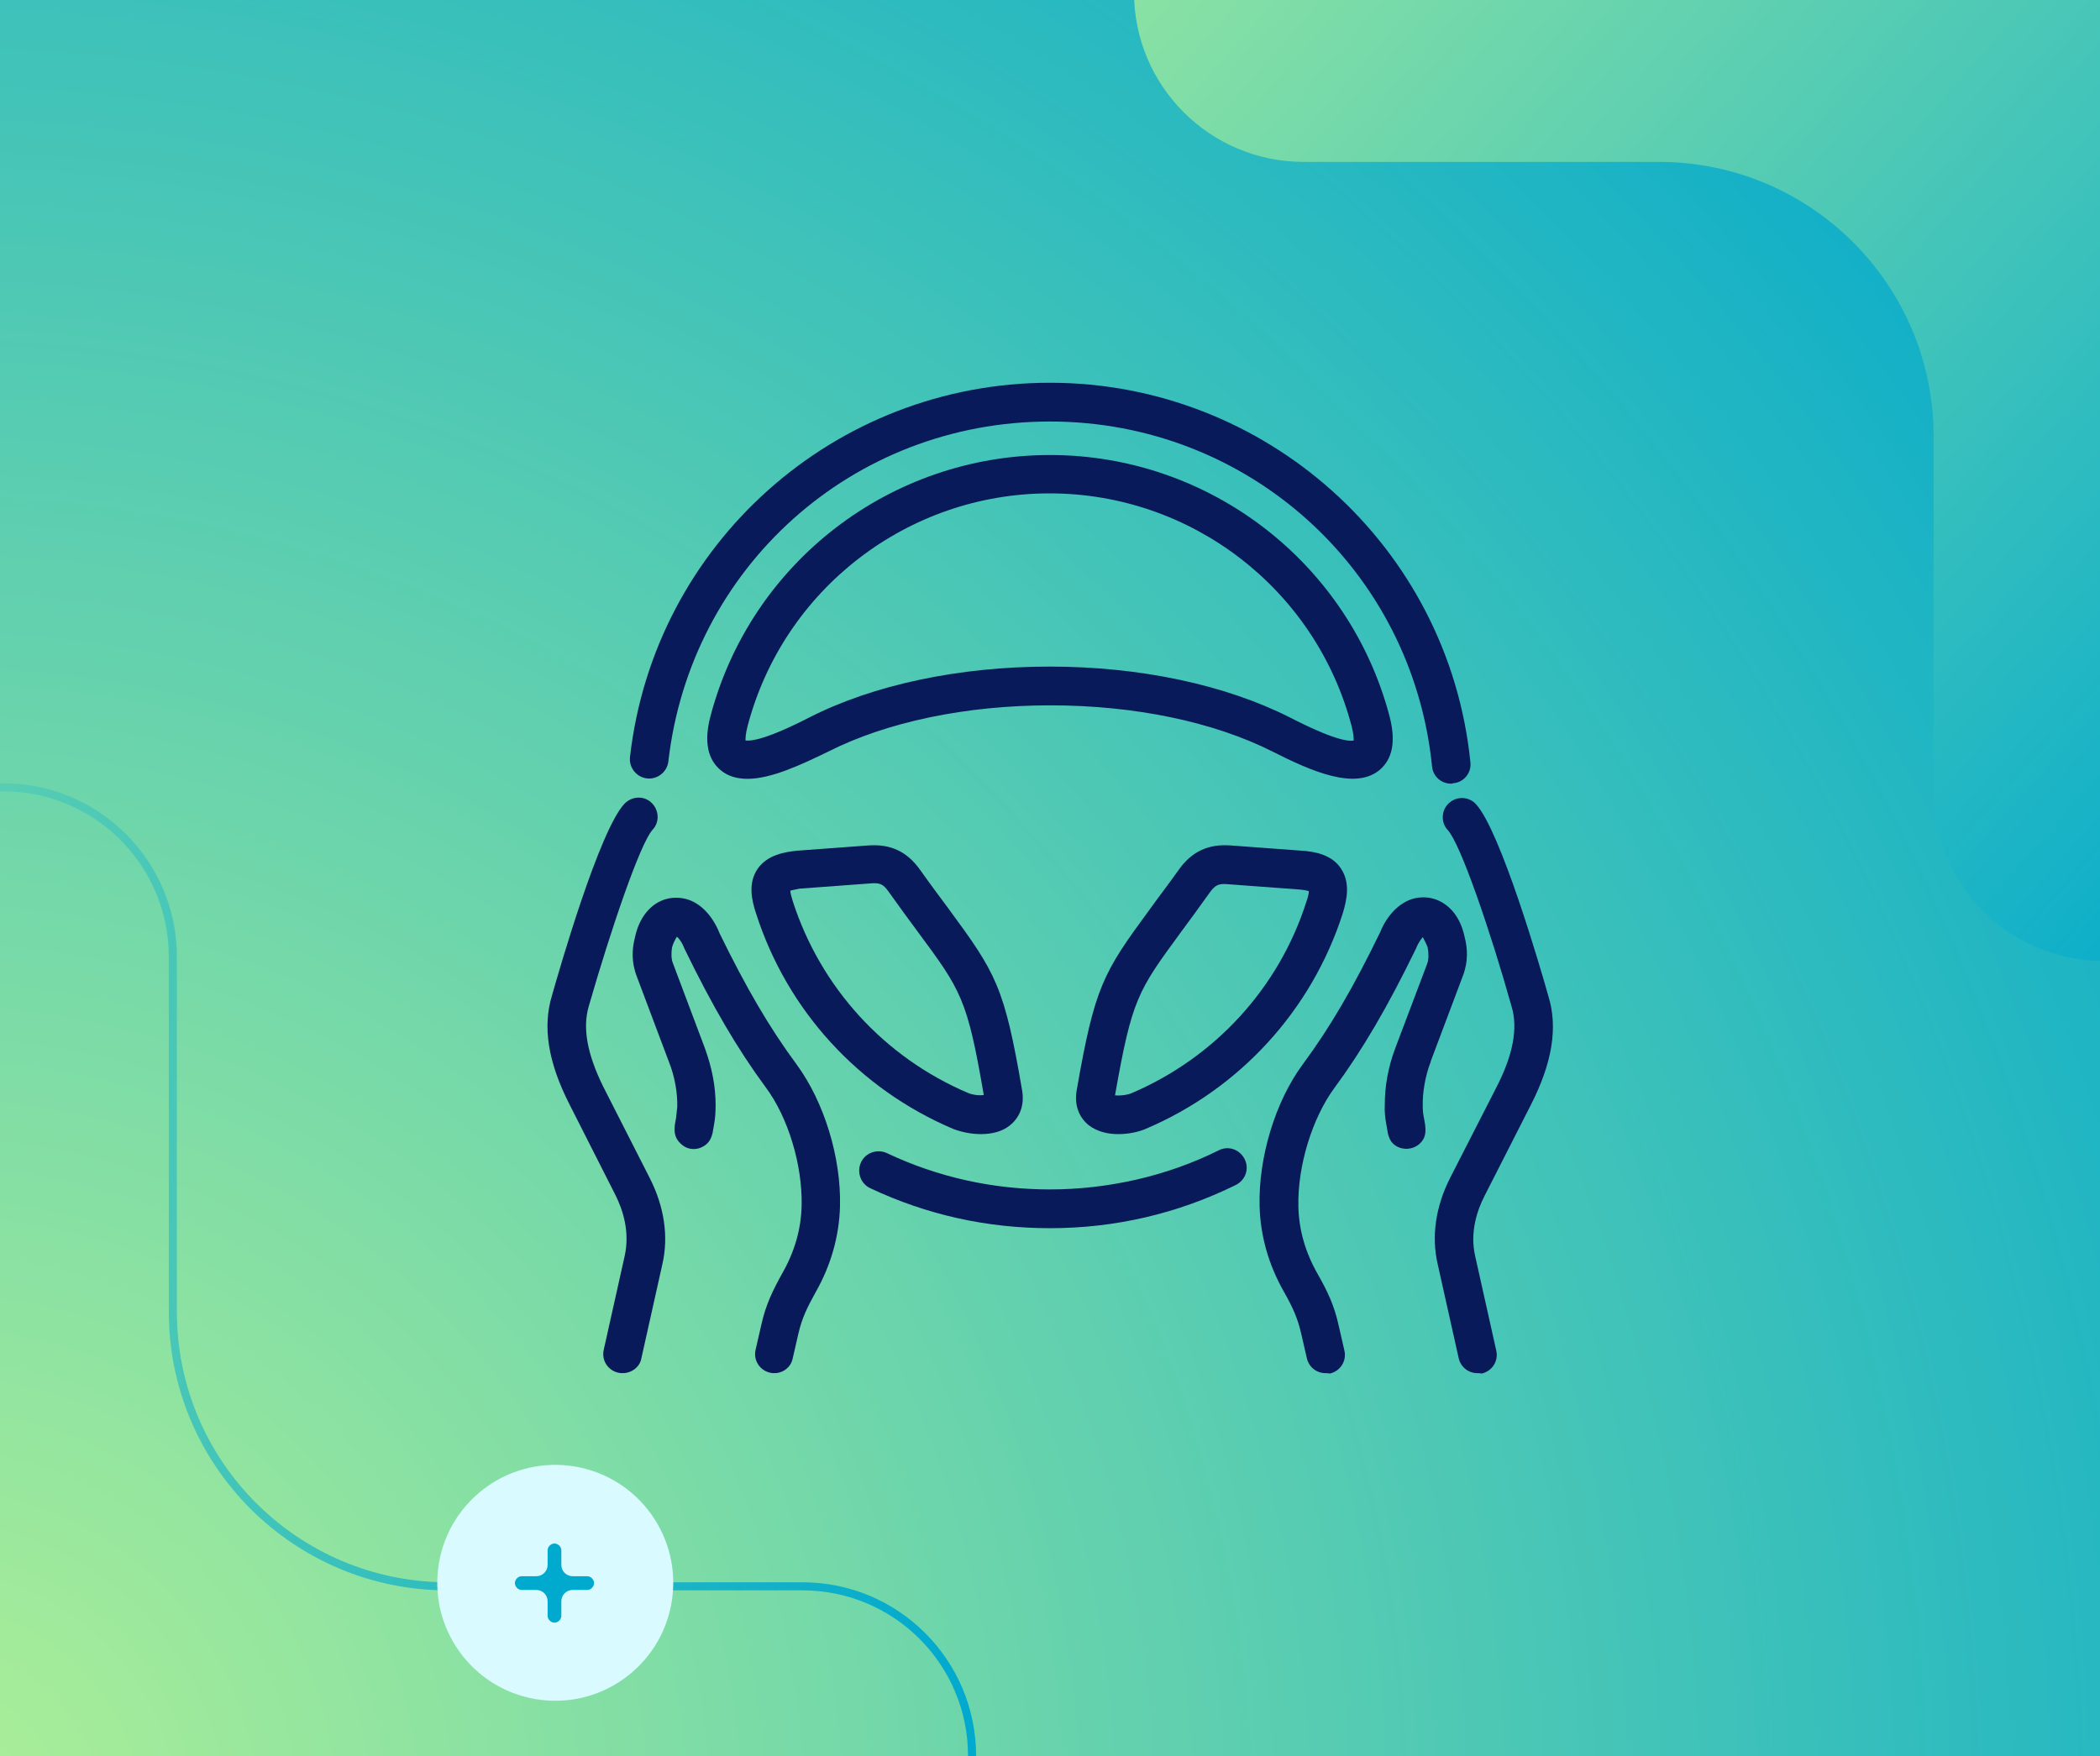
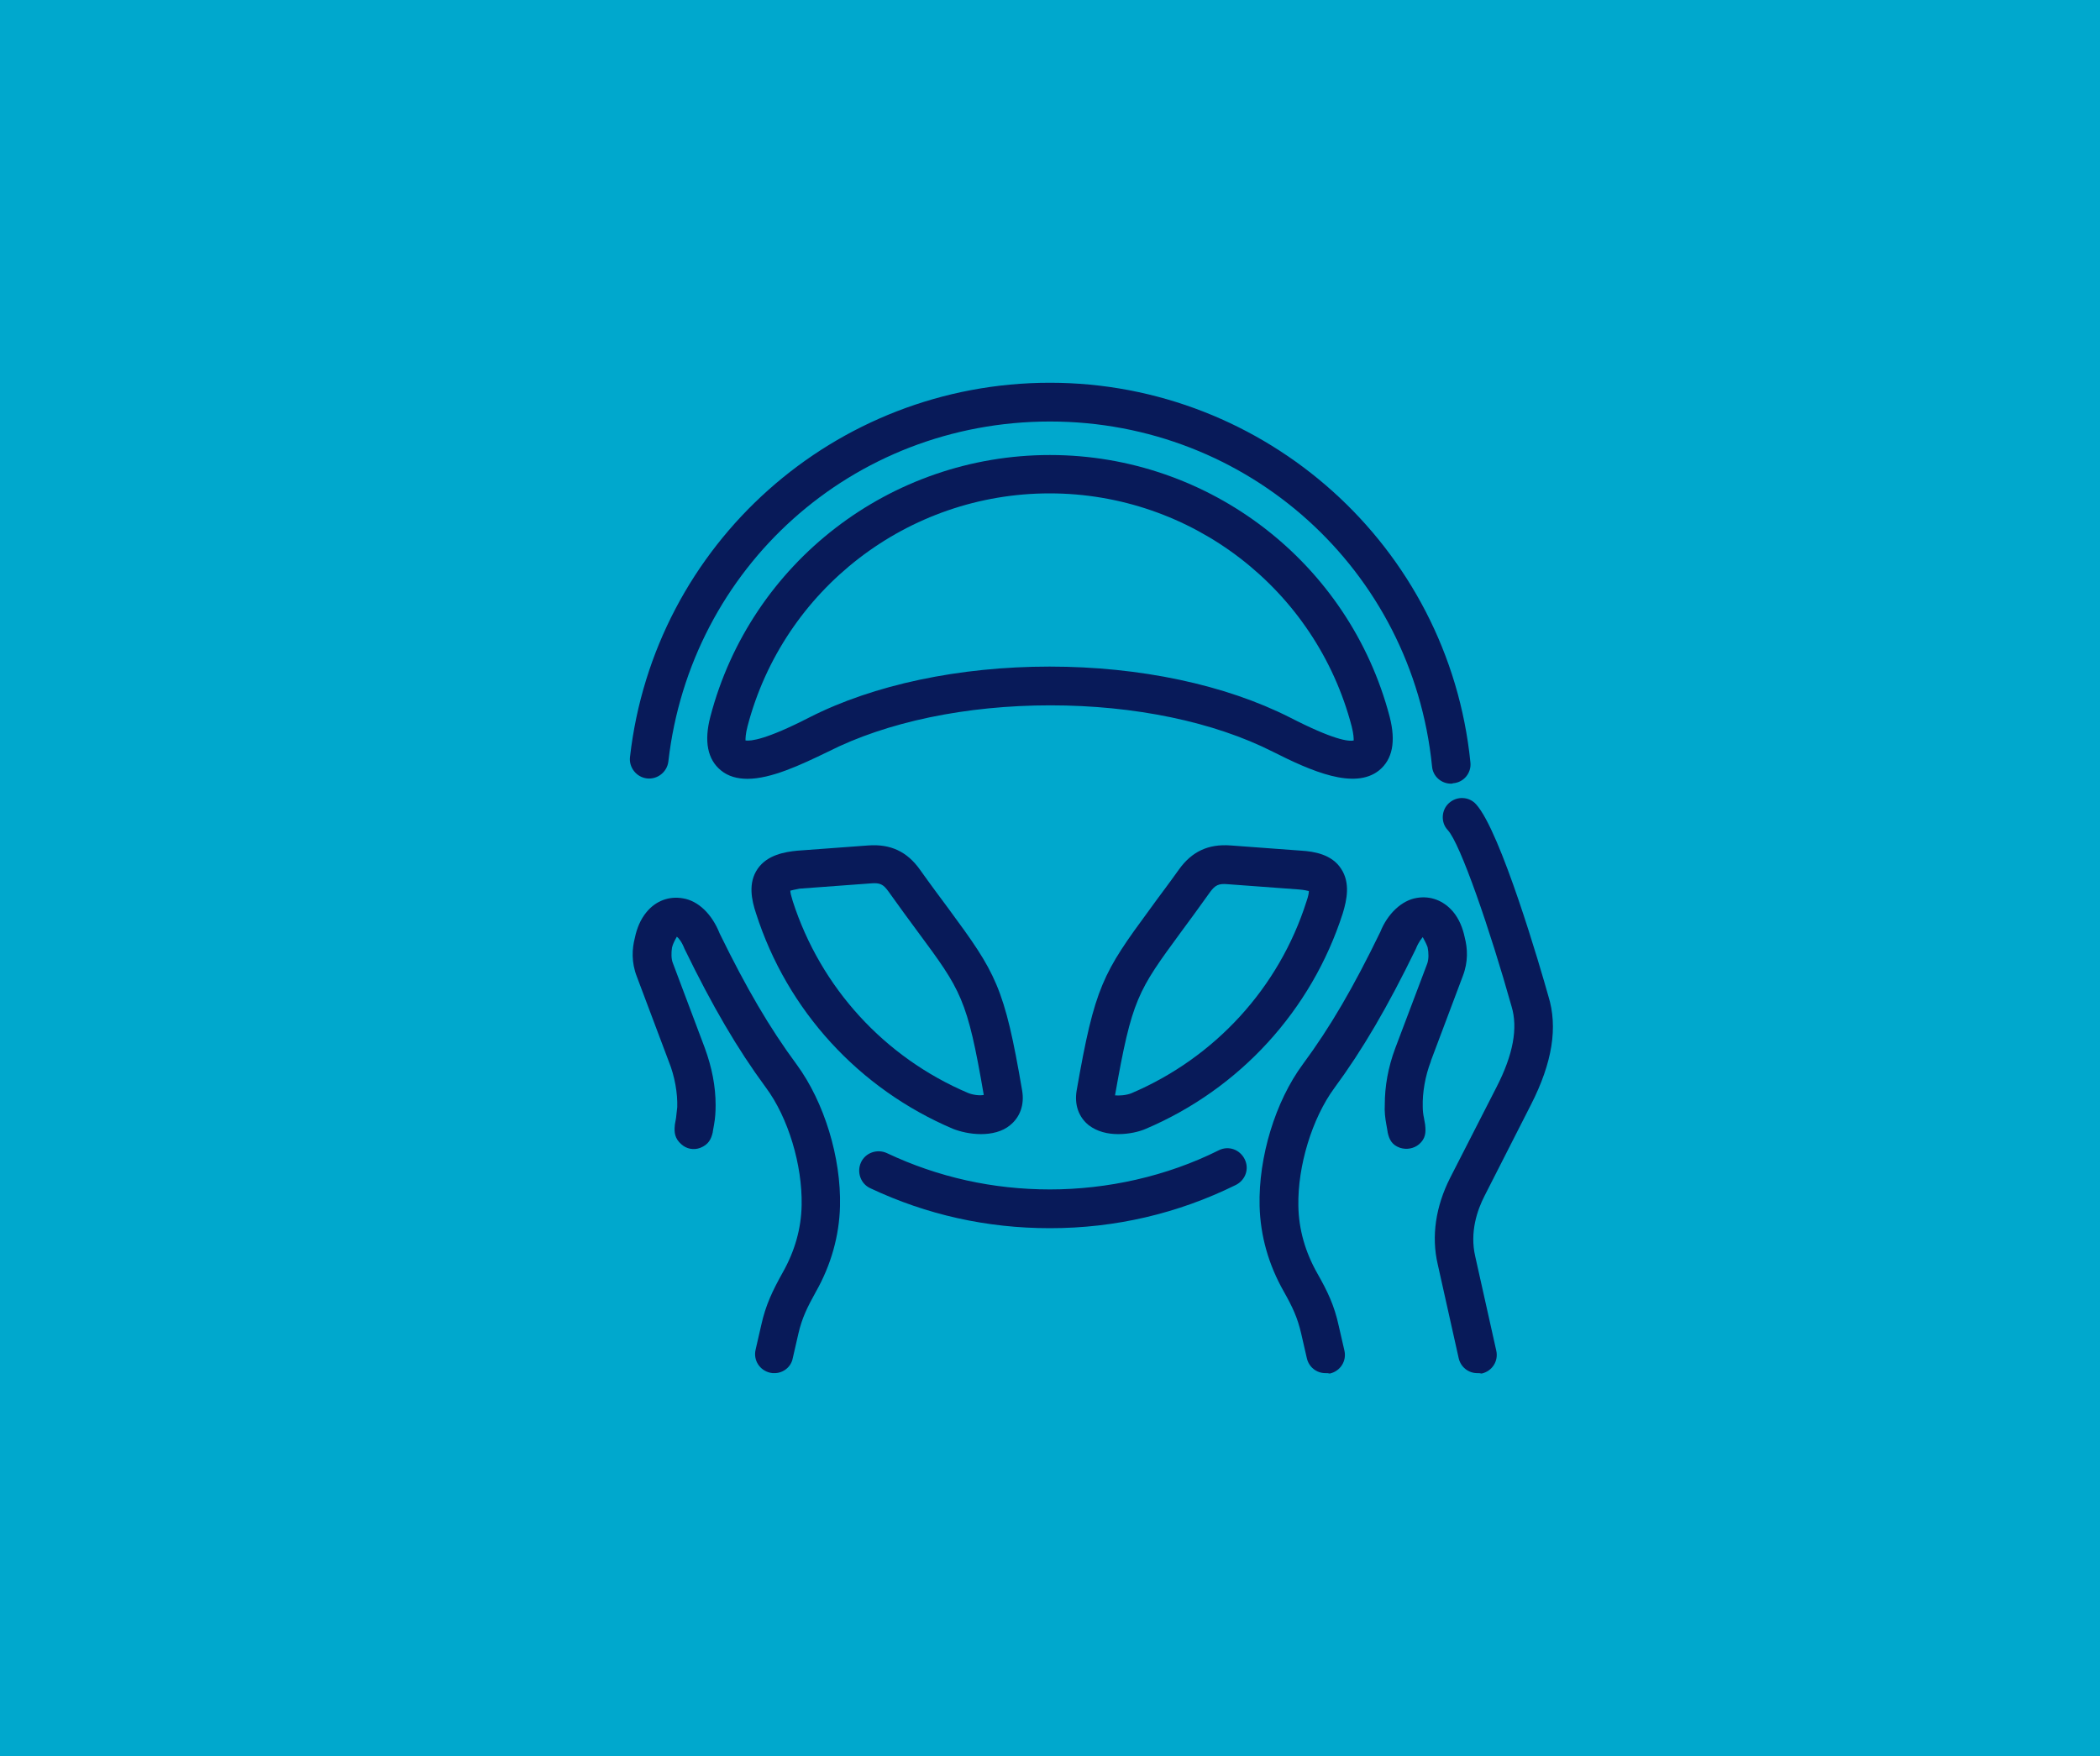
<svg xmlns="http://www.w3.org/2000/svg" xmlns:xlink="http://www.w3.org/1999/xlink" version="1.1" id="Layer_1" x="0px" y="0px" viewBox="0 0 520 435" style="enable-background:new 0 0 520 435;" xml:space="preserve">
  <rect x="0" y="0" width="520" height="435" fill="#333333" stroke="none" />
  <style type="text/css">
	.st0{clip-path:url(#SVGID_00000001629899054956707600000010553896298279249592_);}
	.st1{clip-path:url(#SVGID_00000004504587801385642230000014557341985585603719_);}
	.st2{fill:#008B94;}
	.st3{fill:#00A8CD;}
	.st4{clip-path:url(#SVGID_00000163044723065038499330000013324074961834914976_);}
	.st5{fill:url(#SVGID_00000142135298432290689160000011487771187419298206_);}
	.st6{clip-path:url(#SVGID_00000070104786036166643070000013381048121377253035_);}
	.st7{fill-rule:evenodd;clip-rule:evenodd;fill:url(#SVGID_00000146483559616443278330000014650062563705187507_);}
	.st8{fill:none;stroke:url(#SVGID_00000050637678629340544190000009715615758274482609_);stroke-width:2;stroke-miterlimit:10;}
	.st9{fill:#D9FAFF;}
	.st10{fill-rule:evenodd;clip-rule:evenodd;fill:#00A9CE;}
	.st11{fill:#081A59;}
</style>
  <g>
    <defs>
      <rect id="SVGID_1_" width="520" height="435" />
    </defs>
    <clipPath id="SVGID_00000002359355007383528850000013279458943113792425_">
      <use xlink:href="#SVGID_1_" style="overflow:visible;" />
    </clipPath>
    <g style="clip-path:url(#SVGID_00000002359355007383528850000013279458943113792425_);">
      <g id="Layer_2_00000005243617710453228090000010501700397668852409_">
        <g>
          <g>
            <defs>
              <rect id="SVGID_00000078725899407486041540000013049752509541792141_" x="-6.7" y="-6.2" width="533.5" height="447.5" />
            </defs>
            <clipPath id="SVGID_00000135678287818161238190000010136463227063945382_">
              <use xlink:href="#SVGID_00000078725899407486041540000013049752509541792141_" style="overflow:visible;" />
            </clipPath>
            <g style="clip-path:url(#SVGID_00000135678287818161238190000010136463227063945382_);">
              <g>
                <rect x="-17.8" y="-15.5" class="st2" width="555.5" height="466" />
                <rect x="-17.8" y="-15.5" class="st3" width="555.5" height="466" />
                <g>
                  <g>
                    <defs>
                      <rect id="SVGID_00000001644625656573131280000009324435155190702260_" x="-17.8" y="-15.5" width="555.5" height="466" />
                    </defs>
                    <clipPath id="SVGID_00000109751165730914495790000004382266710286707091_">
                      <use xlink:href="#SVGID_00000001644625656573131280000009324435155190702260_" style="overflow:visible;" />
                    </clipPath>
                    <g style="clip-path:url(#SVGID_00000109751165730914495790000004382266710286707091_);">
                      <radialGradient id="SVGID_00000053506597847648725980000003110802289850647994_" cx="-30.495" cy="1185.175" r="674.247" gradientTransform="matrix(1.03 0 0 1.03 13.61 -770.23)" gradientUnits="userSpaceOnUse">
                        <stop offset="0" style="stop-color:#AEF097" />
                        <stop offset="1" style="stop-color:#00A8CD" />
                      </radialGradient>
-                       <ellipse style="fill:url(#SVGID_00000053506597847648725980000003110802289850647994_);" cx="-17.8" cy="450.5" rx="692" ry="693.9" />
                    </g>
                  </g>
                </g>
              </g>
            </g>
          </g>
        </g>
        <g>
          <g>
            <defs>
-               <rect id="SVGID_00000176043104182913675340000013698259900047817384_" x="-3.8" y="-4.2" width="530.5" height="442.5" />
-             </defs>
+               </defs>
            <clipPath id="SVGID_00000013900360566161760830000009707823911508305586_">
              <use xlink:href="#SVGID_00000176043104182913675340000013698259900047817384_" style="overflow:visible;" />
            </clipPath>
            <g style="clip-path:url(#SVGID_00000013900360566161760830000009707823911508305586_);">
              <g>
                <linearGradient id="SVGID_00000041290042431186866650000012514673025550293397_" gradientUnits="userSpaceOnUse" x1="309.403" y1="575.147" x2="668.743" y2="892.937" gradientTransform="matrix(1 0 0 1 0 -764)">
                  <stop offset="0" style="stop-color:#AFF198" />
                  <stop offset="1" style="stop-color:#00A9CE" />
                </linearGradient>
-                 <path style="fill-rule:evenodd;clip-rule:evenodd;fill:url(#SVGID_00000041290042431186866650000012514673025550293397_);" d="         M562.8,108.2c0-37.5,30.4-68,68-68h87.9c23.2,0,42-18.8,42-42s-18.8-42-42-42h-87.9c-37.5,0-68-30.4-68-68v-88         c0-23.2-18.8-42-42-42s-42,18.8-42,42v87.9c0,37.5-30.4,68-68,68h-88c-23.2,0-42,18.8-42,42s18.8,42,42,42h88         c37.5,0,68,30.4,68,68V196c0,23.2,18.8,42,42,42s42-18.8,42-42V108.2L562.8,108.2z" />
                <linearGradient id="SVGID_00000041266193519672148840000005321349393562086582_" gradientUnits="userSpaceOnUse" x1="-240.2" y1="1198.95" x2="241.7" y2="1198.95" gradientTransform="matrix(1 0 0 1 0 -764)">
                  <stop offset="0" style="stop-color:#AFF198" />
                  <stop offset="1" style="stop-color:#00A9CE" />
                </linearGradient>
-                 <path style="fill:none;stroke:url(#SVGID_00000041266193519672148840000005321349393562086582_);stroke-width:2;stroke-miterlimit:10;" d="         M42.8,544.9c0-37.5,30.4-68,68-68h87.9c23.2,0,42-18.8,42-42s-18.8-42-42-42h-87.9c-37.5,0-68-30.4-68-68V237         c0-23.2-18.8-42-42-42s-42,18.8-42,42v87.9c0,37.5-30.4,68-68,68h-88c-23.2,0-42,18.8-42,42s18.8,42,42,42h88         c37.5,0,68,30.4,68,68v88c0,23.2,18.8,42,42,42s42-18.8,42-42L42.8,544.9L42.8,544.9z" />
                <ellipse transform="matrix(7.088787e-02 -0.998 0.998 7.088787e-02 -263.557 501.262)" class="st9" cx="137.3" cy="392.1" rx="29.2" ry="29.2" />
                <path class="st10" d="M139,396.6c0-1.5,1.2-2.8,2.8-2.8h3.6c0.9,0,1.7-0.8,1.7-1.7s-0.8-1.7-1.7-1.7h-3.6         c-1.5,0-2.8-1.2-2.8-2.8V384c0-0.9-0.8-1.7-1.7-1.7s-1.7,0.8-1.7,1.7v3.6c0,1.5-1.2,2.8-2.8,2.8h-3.6c-0.9,0-1.7,0.8-1.7,1.7         s0.8,1.7,1.7,1.7h3.6c1.5,0,2.8,1.2,2.8,2.8v3.6c0,0.9,0.8,1.7,1.7,1.7s1.7-0.8,1.7-1.7V396.6z" />
              </g>
            </g>
          </g>
        </g>
      </g>
      <g id="Layer_1_00000042008277849319966590000015726508033019417515_">
        <g>
          <path class="st11" d="M185.1,192.9c-2.5,0-4.8-0.6-6.6-2.1c-3.3-2.7-4.2-7.2-2.6-13.3c10-38.2,44.6-64.8,84.1-64.8      s74.1,26.7,84.1,64.8c1.6,6.2,0.7,10.6-2.6,13.3c-6.1,4.9-16.8,0.2-26.3-4.6c-14.6-7.4-34.2-11.5-55.1-11.5s-40.5,4.1-55.1,11.5      C198.2,189.5,190.9,192.9,185.1,192.9L185.1,192.9z M184.6,183.4c1.3,0.2,5.1-0.2,15.8-5.7c15.9-8.1,37.1-12.6,59.5-12.6      s43.5,4.5,59.5,12.6c10.7,5.5,14.5,6,15.8,5.7c0-0.5,0-1.5-0.5-3.5c-8.9-34-39.7-57.7-74.8-57.7s-65.9,23.7-74.8,57.7      C184.6,181.8,184.6,182.9,184.6,183.4L184.6,183.4z" />
          <path class="st11" d="M359.3,194.1c-2.4,0-4.5-1.8-4.7-4.3c-4.9-48.7-45.6-85.4-94.6-85.4s-89,36.2-94.5,84.2      c-0.3,2.6-2.7,4.5-5.3,4.2s-4.5-2.7-4.2-5.3c6-52.8,50.7-92.7,104-92.7s98.7,40.4,104.1,94c0.3,2.6-1.6,5-4.3,5.2      C359.6,194.1,359.5,194.1,359.3,194.1L359.3,194.1z" />
          <path class="st11" d="M260,304.2c-15.6,0-30.5-3.3-44.5-9.9c-2.4-1.1-3.4-4-2.3-6.4c1.1-2.4,4-3.4,6.4-2.3c12.7,6,26.3,9,40.4,9      s28.8-3.2,41.8-9.7c2.4-1.2,5.2-0.2,6.4,2.2s0.2,5.2-2.2,6.4C291.6,300.6,276.1,304.2,260,304.2L260,304.2z" />
          <path class="st11" d="M276.9,280.9c-2.6,0-5.2-0.6-7.3-2.2c-2.5-2-3.6-5.1-3-8.6c4.5-25.8,6.5-29.1,18.2-45      c2-2.8,4.4-5.9,7.1-9.7l0,0c3.2-4.5,7.3-6.4,12.8-6l17.6,1.3c3.1,0.2,7.5,0.9,9.8,4.5c2.3,3.5,1.4,7.7,0.4,11      c-7.7,24-25.5,43.5-48.8,53.4C282.1,280.3,279.6,280.9,276.9,280.9L276.9,280.9z M276.1,271.3c1,0.1,2.7,0,4-0.5      c20.7-8.8,36.6-26.1,43.4-47.5c0.5-1.4,0.6-2.2,0.6-2.6c-0.4-0.1-1.2-0.3-2.5-0.4L304,219c-2.2-0.2-3.1,0.2-4.4,2      c-2.8,3.9-5.1,7.1-7.2,9.9C281.7,245.5,280.3,247.4,276.1,271.3L276.1,271.3z" />
          <path class="st11" d="M242.9,280.9c-2.6,0-5.1-0.6-6.9-1.3c-23.3-9.9-41.1-29.3-48.8-53.4c-1.1-3.3-2-7.5,0.4-11      s6.8-4.2,9.8-4.5l17.6-1.3c5.5-0.4,9.6,1.5,12.8,6l0,0c2.7,3.8,5.1,7,7.1,9.7c11.7,15.9,13.8,19.2,18.2,45      c0.6,3.5-0.5,6.6-3,8.6C248.2,280.3,245.5,280.9,242.9,280.9L242.9,280.9z M195.7,220.6c0,0.5,0.2,1.3,0.6,2.6      c6.9,21.4,22.7,38.7,43.4,47.5c1.2,0.5,2.9,0.7,3.9,0.5c-4.1-23.9-5.6-25.9-16.4-40.5c-2.1-2.8-4.4-6-7.2-9.9l0,0      c-1.3-1.8-2.1-2.2-4.4-2l-17.6,1.3C196.9,220.3,196.1,220.5,195.7,220.6L195.7,220.6z" />
-           <path class="st11" d="M191.8,340.1c-0.4,0-0.7,0-1.1-0.1c-2.6-0.6-4.2-3.1-3.6-5.7l1.4-6.1c1.1-5,2.8-8.5,5.3-13      c3-5.3,4.6-10.9,4.7-16.7c0.2-9.9-3.3-21.7-8.9-29.2c-7-9.5-13.2-20.1-20.1-34.3c-0.7-1.8-1.5-2.7-1.9-3c-0.5,0.9-1,1.8-1.2,2.7      c-0.2,1.3-0.2,2.8,0.2,3.8l0,0l7.9,21c1.8,4.9,2.7,9.6,2.7,14.2c0,1.7-0.1,3.3-0.4,4.9c-0.1,0.6-0.2,1.1-0.3,1.7      c0,0.1,0,0.1,0,0.1l0,0c-0.4,1.8-1.1,3.1-3.1,3.9c-1.6,0.6-3.4,0.3-4.7-0.9c-1.6-1.4-1.8-2.9-1.6-4.7l0,0c0,0,0,0,0-0.1      c0.1-0.5,0.2-1.1,0.3-1.7c0.1-0.9,0.2-1.8,0.3-2.7c0.1-3.4-0.6-7.6-2.1-11.3l-7.9-21l0,0c-1.4-3.6-1.2-6.9-0.5-9.6      c0.5-2.4,1.4-4.6,2.9-6.4c2.3-2.8,5.6-4,9-3.4c3.8,0.6,7.2,3.9,9.1,8.7c6.6,13.5,12.3,23.3,19.1,32.5c6.8,9.3,11,23,10.7,35.1      c-0.2,7.3-2.2,14.5-6,21.2c-2.1,3.8-3.4,6.4-4.3,10.3l-1.4,6.1C195.9,338.6,193.9,340.1,191.8,340.1L191.8,340.1z" />
-           <path class="st11" d="M154.2,340.1c-0.3,0-0.7,0-1.1-0.1c-2.6-0.6-4.2-3.1-3.6-5.7l5.2-23.3c1.3-6-0.5-11.4-2.3-15L141,273.5      c-5.3-10.4-6.7-19.2-4.3-27c1.9-6.7,11.7-40.7,17.9-47.4c1.8-1.9,4.8-2.1,6.7-0.3s2.1,4.8,0.3,6.7c-3.1,3.4-10.4,24.9-15.8,43.7      c-1.6,5.4-0.4,11.9,3.6,20l11.5,22.6c3.6,7.1,4.7,14.5,3.1,21.4l-5.2,23.3C158.4,338.6,156.4,340.1,154.2,340.1z" />
+           <path class="st11" d="M191.8,340.1c-0.4,0-0.7,0-1.1-0.1c-2.6-0.6-4.2-3.1-3.6-5.7l1.4-6.1c1.1-5,2.8-8.5,5.3-13      c3-5.3,4.6-10.9,4.7-16.7c0.2-9.9-3.3-21.7-8.9-29.2c-7-9.5-13.2-20.1-20.1-34.3c-0.7-1.8-1.5-2.7-1.9-3c-0.5,0.9-1,1.8-1.2,2.7      c-0.2,1.3-0.2,2.8,0.2,3.8l0,0l7.9,21c1.8,4.9,2.7,9.6,2.7,14.2c0,1.7-0.1,3.3-0.4,4.9c-0.1,0.6-0.2,1.1-0.3,1.7      c0,0.1,0,0.1,0,0.1l0,0c-0.4,1.8-1.1,3.1-3.1,3.9c-1.6,0.6-3.4,0.3-4.7-0.9c-1.6-1.4-1.8-2.9-1.6-4.7l0,0c0,0,0,0,0-0.1      c0.1-0.5,0.2-1.1,0.3-1.7c0.1-0.9,0.2-1.8,0.3-2.7c0.1-3.4-0.6-7.6-2.1-11.3l-7.9-21l0,0c-1.4-3.6-1.2-6.9-0.5-9.6      c0.5-2.4,1.4-4.6,2.9-6.4c2.3-2.8,5.6-4,9-3.4c3.8,0.6,7.2,3.9,9.1,8.7c6.6,13.5,12.3,23.3,19.1,32.5c6.8,9.3,11,23,10.7,35.1      c-0.2,7.3-2.2,14.5-6,21.2c-2.1,3.8-3.4,6.4-4.3,10.3l-1.4,6.1C195.9,338.6,193.9,340.1,191.8,340.1L191.8,340.1" />
          <g>
            <path class="st11" d="M328.2,340.1c-2.2,0-4.1-1.5-4.6-3.7l-1.4-6.1c-0.9-3.9-2.1-6.5-4.3-10.4c-3.8-6.7-5.8-13.8-6-21.2       c-0.3-12.1,3.9-25.9,10.7-35.1c6.8-9.2,12.5-19,19.2-32.8c1.8-4.5,5.3-7.8,9-8.4c3.5-0.6,6.7,0.7,9,3.4c1.5,1.8,2.4,4,2.9,6.4       c0.7,2.7,0.9,6-0.5,9.6l-7.9,21c0,0,0,0,0,0.1c-1.4,3.6-2.1,7.8-2,11.2c0,0.9,0.1,1.9,0.3,2.8c0.1,0.6,0.2,1.2,0.3,1.7v0.1l0,0       c0.2,1.8,0.1,3.3-1.5,4.7c-1.3,1.1-3.1,1.4-4.7,0.9c-2-0.7-2.7-2-3.1-3.9l0,0v-0.1c-0.1-0.5-0.2-1.1-0.3-1.7       c-0.3-1.6-0.5-3.3-0.4-5c0-4.5,0.8-9.2,2.6-14l0,0l0,0l0,0l0,0l7.9-20.9c0.4-1.1,0.4-2.7,0.1-4.1c-0.3-0.8-0.7-1.6-1.2-2.5       c-0.2,0.3-1,1.1-1.7,2.9c-7,14.4-13.2,25-20.2,34.5c-5.5,7.5-9.1,19.3-8.9,29.2c0.1,5.8,1.7,11.4,4.7,16.7       c2.5,4.4,4.2,7.9,5.3,13l1.4,6.1c0.6,2.6-1,5.1-3.6,5.7C328.9,340.1,328.6,340.1,328.2,340.1L328.2,340.1z" />
            <path class="st11" d="M365.8,340.1c-2.2,0-4.1-1.5-4.6-3.7l-5.2-23.3c-1.6-6.9-0.5-14.3,3.1-21.4l11.5-22.5       c4.1-8,5.3-14.6,3.7-19.9c-5.3-18.9-12.7-40.4-15.8-43.7c-1.8-1.9-1.6-5,0.3-6.7c2-1.8,5-1.6,6.7,0.3       c6.1,6.7,16,40.7,17.9,47.5c2.4,7.7,1,16.5-4.3,26.9l-11.5,22.6c-1.8,3.5-3.7,9-2.3,15l5.2,23.3c0.6,2.6-1,5.1-3.6,5.7       C366.5,340.1,366.1,340.1,365.8,340.1L365.8,340.1z" />
          </g>
        </g>
      </g>
    </g>
  </g>
</svg>